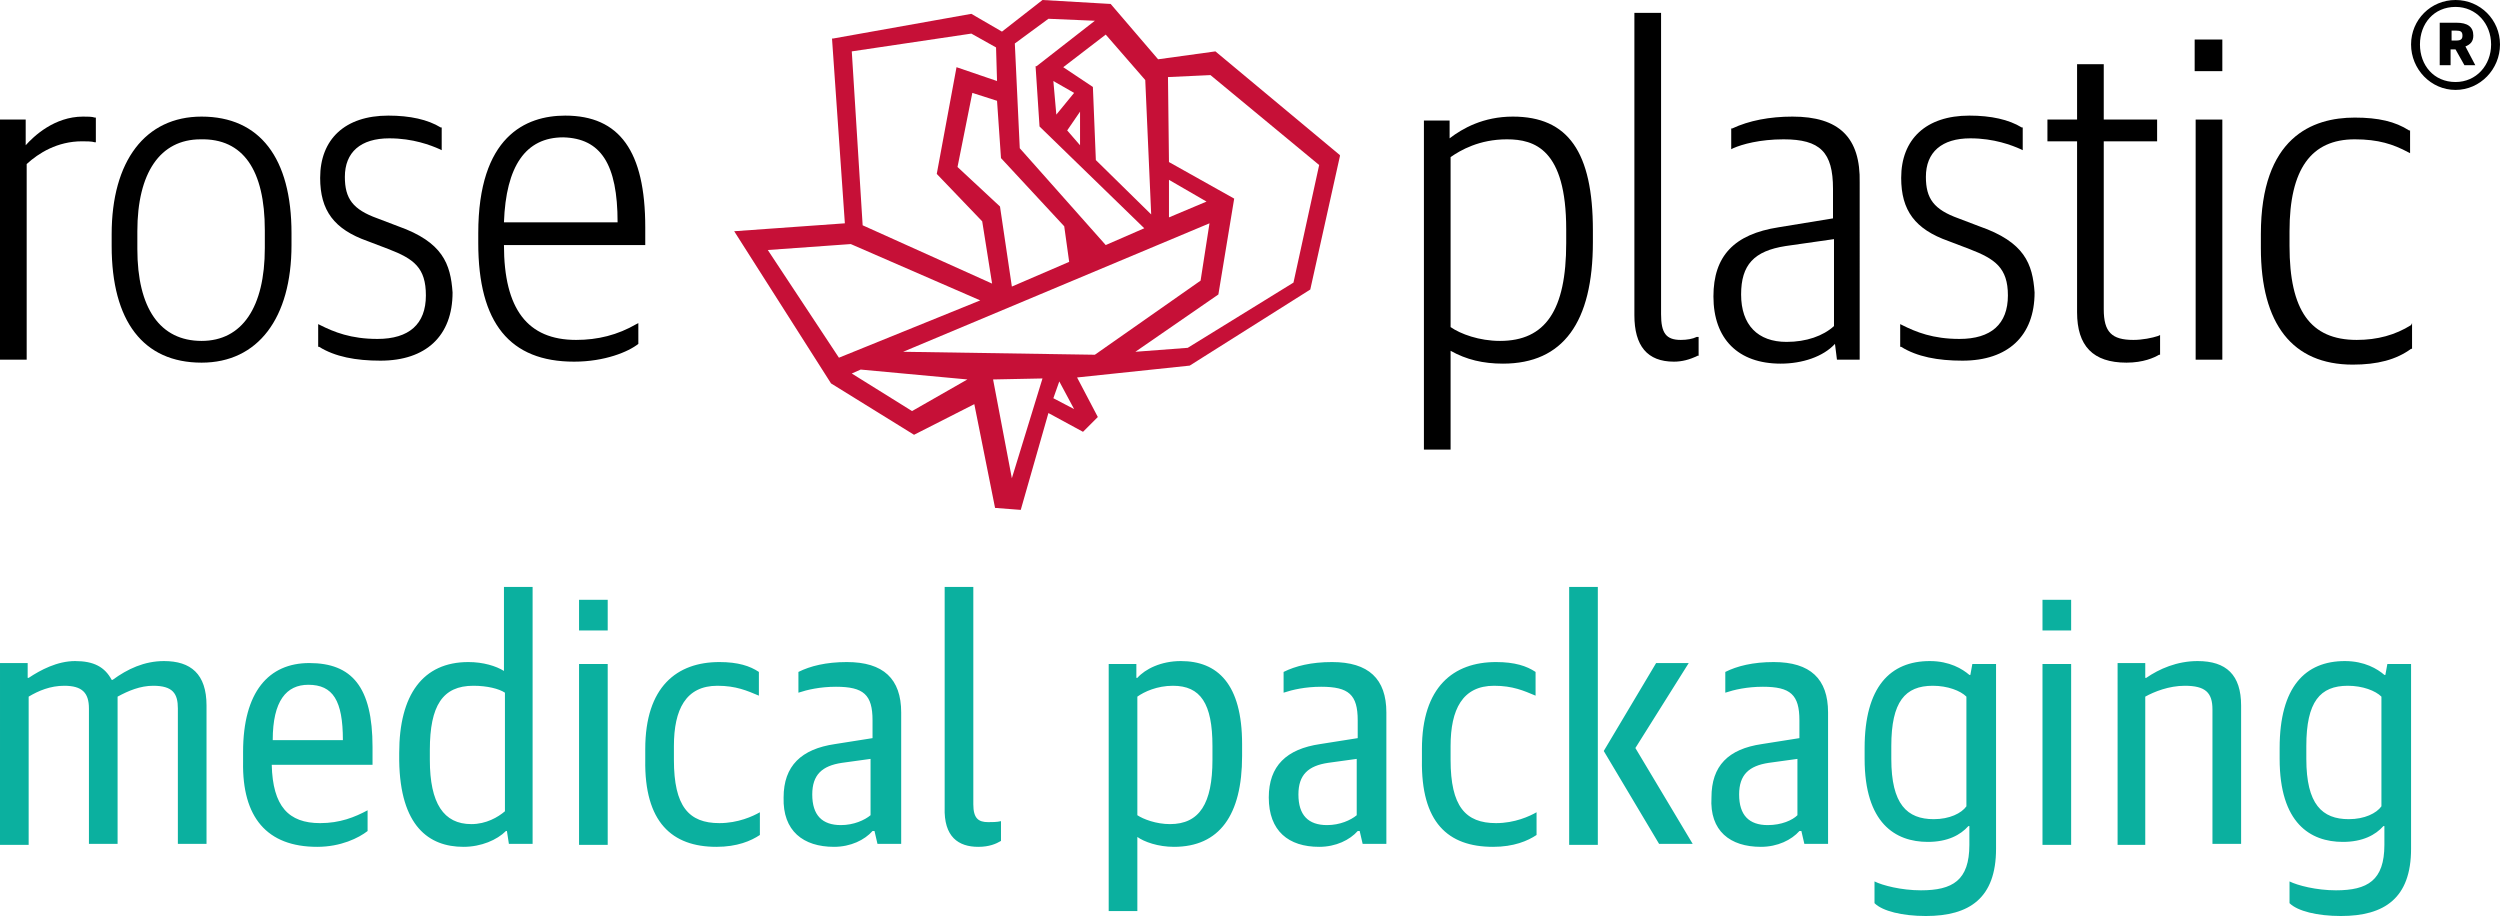
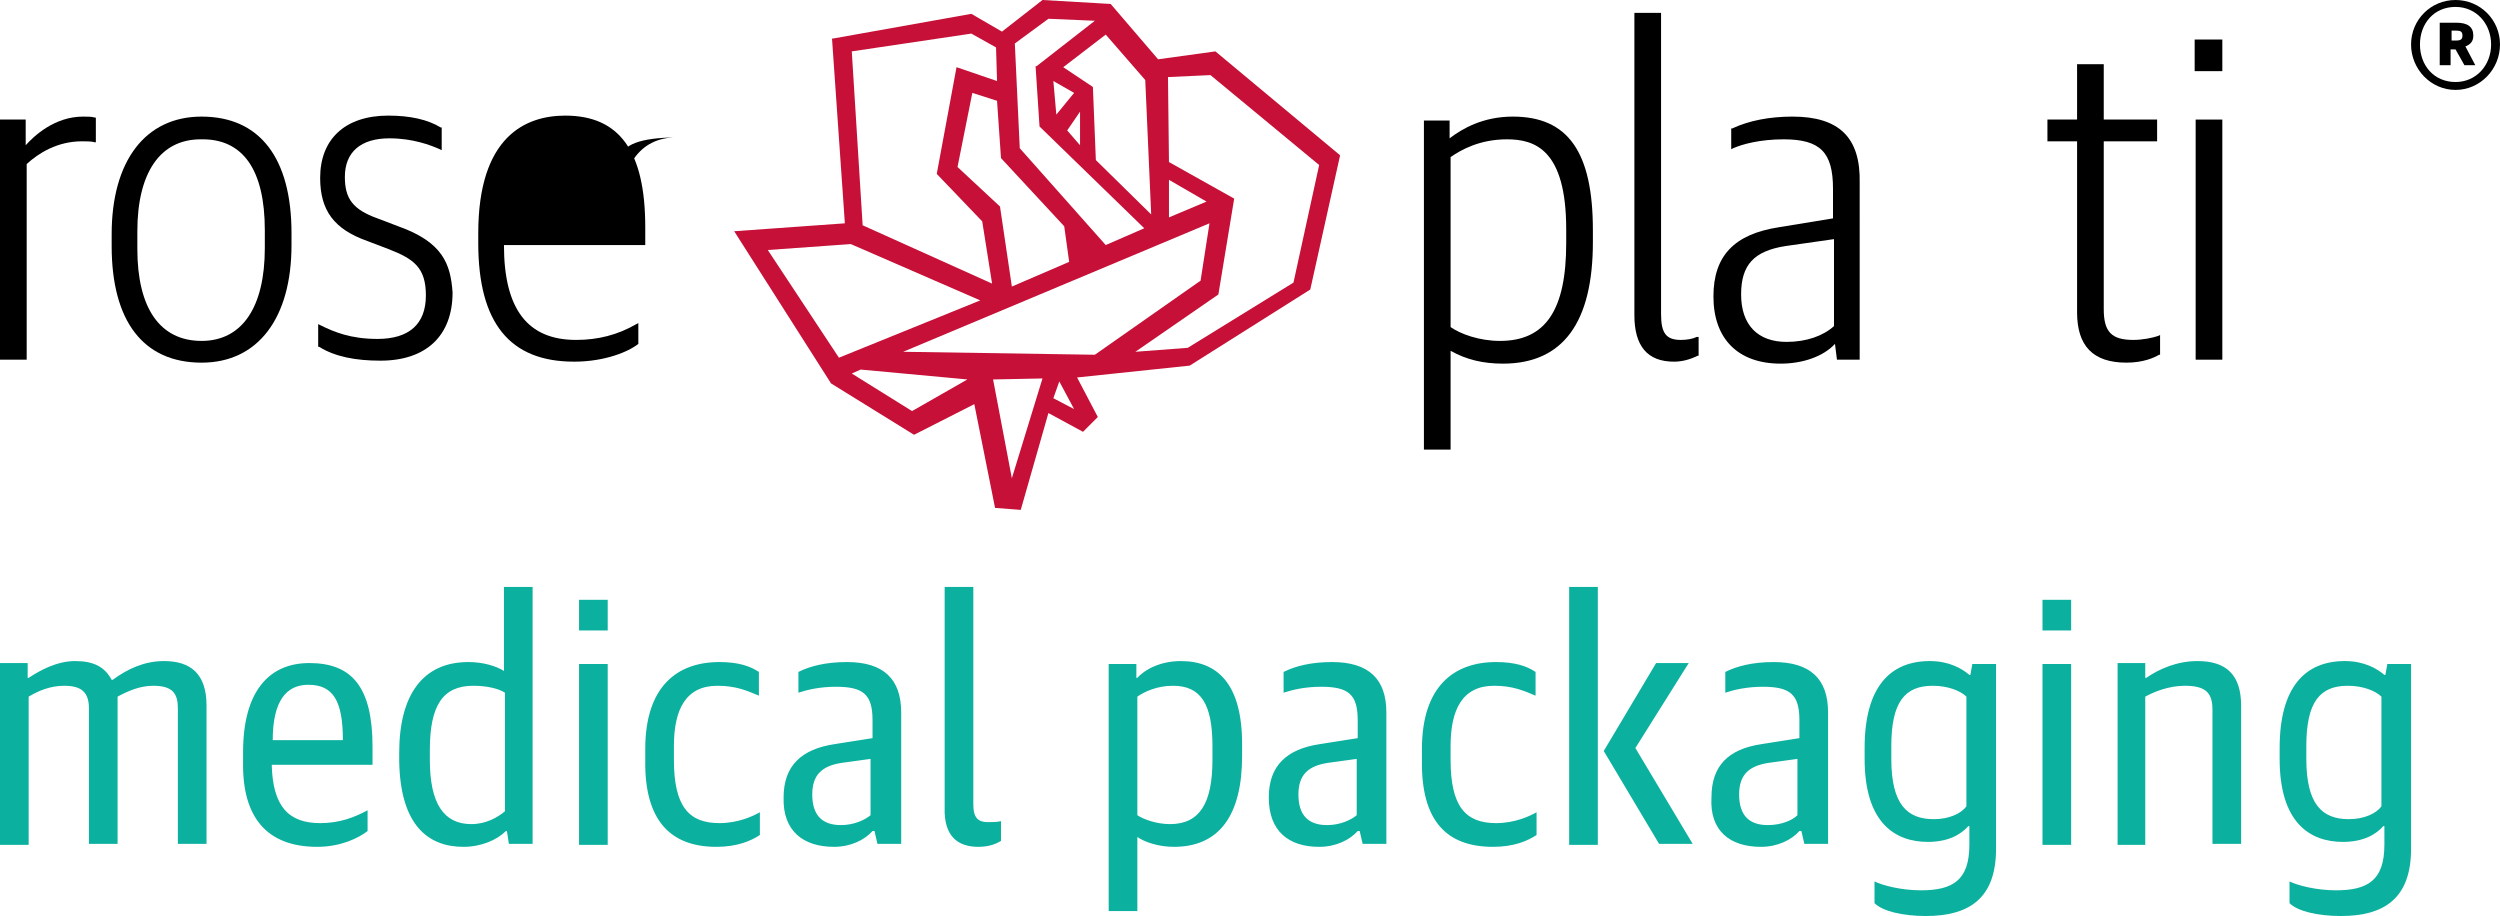
<svg xmlns="http://www.w3.org/2000/svg" version="1.1" id="Ebene_1" x="0px" y="0px" style="enable-background:new 0 0 323.9 135.3;" xml:space="preserve" viewBox="35.4 21.3 253 92.7">
  <style type="text/css"> 	.st0{fill:#0BB09F;} 	.st1{fill:#C61037;} </style>
  <g>
    <g>
      <path d="M43.8,33.1c-2.9,0-5,2-5.8,2.9v-2.6h-2.6v24.3h2.7V37.9c1.2-1.1,3.1-2.3,5.6-2.3c0.4,0,1,0,1.3,0.1l0.1,0v-2.5l-0.1,0    C44.7,33.1,44.3,33.1,43.8,33.1" />
      <path d="M62.2,44.6v1.8c0,6-2.3,9.4-6.4,9.4c-4.2,0-6.5-3.3-6.5-9.3v-1.8c0-5.9,2.3-9.3,6.4-9.3C60,35.3,62.2,38.5,62.2,44.6     M55.8,33.1c-5.7,0-9.1,4.5-9.1,11.9v1.2c0,7.6,3.2,11.8,9.1,11.8c5.7,0,9.1-4.5,9.1-11.9v-1.2C64.9,37.3,61.7,33.1,55.8,33.1" />
      <path d="M75.7,44.2l-2.1-0.8c-2.5-0.9-3.3-2-3.3-4.2c0-2.5,1.6-3.9,4.5-3.9c2.4,0,4.2,0.7,5.1,1.1l0.2,0.1v-2.3l-0.1,0    c-1.3-0.8-3.1-1.2-5.3-1.2c-4.4,0-6.9,2.4-6.9,6.3c0,3.3,1.4,5.2,4.8,6.4l2.1,0.8c2.6,1,3.8,1.9,3.8,4.7c0,2.9-1.7,4.4-4.9,4.4    c-2.7,0-4.4-0.7-5.8-1.4l-0.2-0.1v2.3l0.1,0c1.6,1,3.7,1.4,6.2,1.4c4.6,0,7.3-2.5,7.3-6.9C81,48,80.2,45.8,75.7,44.2" />
-       <path d="M97.9,43.8H86.4c0.2-5.7,2.2-8.6,6-8.6C96.2,35.3,97.9,37.9,97.9,43.8 M100.7,44.3c0-7.7-2.6-11.3-8.1-11.3    c-4,0-8.8,2.1-8.8,11.9v1c0,8.1,3.2,12,9.7,12c3.1,0,5.5-1,6.5-1.8l0,0V54l-0.2,0.1c-1.9,1.1-3.9,1.6-6.1,1.6    c-4.9,0-7.3-3.1-7.3-9.6h14.3V44.3z" />
+       <path d="M97.9,43.8c0.2-5.7,2.2-8.6,6-8.6C96.2,35.3,97.9,37.9,97.9,43.8 M100.7,44.3c0-7.7-2.6-11.3-8.1-11.3    c-4,0-8.8,2.1-8.8,11.9v1c0,8.1,3.2,12,9.7,12c3.1,0,5.5-1,6.5-1.8l0,0V54l-0.2,0.1c-1.9,1.1-3.9,1.6-6.1,1.6    c-4.9,0-7.3-3.1-7.3-9.6h14.3V44.3z" />
      <path d="M193.9,44.5v1.4c0,6.8-2.1,9.9-6.7,9.9c-2.1,0-4-0.7-5-1.4V37.2c1-0.7,2.9-1.8,5.7-1.8C190.7,35.4,193.9,36.4,193.9,44.5     M188.5,33.1c-3,0-5.1,1.2-6.4,2.2v-1.8h-2.6v33.3h2.7v-10c1.6,0.9,3.3,1.3,5.3,1.3c6.1,0,9.1-4.2,9.1-12.3v-1.2    C196.6,36.7,194.1,33.1,188.5,33.1" />
      <path d="M205.5,55.7c-1.5,0-2-0.7-2-2.6V22.6h-2.7v30.6c0,3.1,1.3,4.7,4,4.7c0.8,0,1.6-0.2,2.4-0.6l0.1,0v-1.9l-0.2,0    C206.7,55.6,206.1,55.7,205.5,55.7" />
      <path d="M221,45.5v8.8c-1.1,1-2.8,1.6-4.8,1.6c-2.9,0-4.6-1.7-4.6-4.8c0-3,1.3-4.4,4.5-4.9L221,45.5z M216.8,33.1    c-2.3,0-4.4,0.4-6.1,1.2l-0.1,0v2.1l0.2-0.1c0.9-0.4,2.7-0.9,5.1-0.9c3.7,0,5,1.3,5,5v3l-5.5,0.9c-4.5,0.7-6.6,2.9-6.6,7    c0,4.3,2.5,6.8,6.8,6.8c2.2,0,4.3-0.7,5.5-2l0.2,1.6h2.3V39.8C223.7,35.2,221.5,33.1,216.8,33.1" />
-       <path d="M235.7,44.2l-2.1-0.8c-2.5-0.9-3.3-2-3.3-4.2c0-2.5,1.6-3.9,4.5-3.9c2.4,0,4.2,0.7,5.1,1.1l0.2,0.1v-2.3l-0.1,0    c-1.3-0.8-3.1-1.2-5.3-1.2c-4.4,0-6.9,2.4-6.9,6.3c0,3.3,1.4,5.2,4.8,6.4l2.1,0.8c2.6,1,3.9,1.9,3.9,4.7c0,2.9-1.7,4.4-4.9,4.4    c-2.7,0-4.4-0.7-5.8-1.4l-0.2-0.1v2.3l0.1,0c1.6,1,3.7,1.4,6.2,1.4c4.6,0,7.3-2.5,7.3-6.9C241.1,48,240.3,45.8,235.7,44.2" />
      <path d="M251.3,55.7c-2.2,0-3-0.8-3-3.1V35.6h5.4v-2.2h-5.4v-5.6h-2.7v5.6h-3v2.2h3v17.3c0,3.4,1.6,5.1,5,5.1    c1.7,0,2.8-0.5,3.3-0.8l0.1,0v-2l-0.2,0.1C253.2,55.5,252.2,55.7,251.3,55.7" />
    </g>
    <rect x="257.5" y="25.3" width="2.8" height="3.2" />
    <rect x="257.6" y="33.4" width="2.7" height="24.3" />
    <g>
-       <path d="M279.4,54.2c-1.6,1-3.4,1.5-5.5,1.5c-4.7,0-6.8-3-6.8-9.5v-1.5c0-6.3,2.2-9.3,6.6-9.3c2.4,0,3.9,0.5,5.4,1.3l0.2,0.1v-2.3    l-0.1,0c-1.4-0.9-3.1-1.3-5.5-1.3c-4.3,0-9.5,2-9.5,11.8v1.4c0,7.7,3.2,11.8,9.3,11.8c2.5,0,4.4-0.5,5.9-1.6l0.1,0V54L279.4,54.2z    " />
      <path d="M284,25.4c0.5,0,0.6-0.2,0.6-0.5c0-0.4-0.2-0.5-0.6-0.5h-0.5v1H284z M282.4,23.6h1.6c1.1,0,1.7,0.4,1.7,1.3    c0,0.6-0.3,0.9-0.8,1.1V26l1,1.9h-1.1l-0.9-1.6h-0.5v1.6h-1.1V23.6z M287.5,25.8c0-2.1-1.5-3.8-3.6-3.8c-2.2,0-3.6,1.7-3.6,3.8    c0,2.1,1.4,3.8,3.6,3.8C286,29.6,287.5,27.9,287.5,25.8 M279.4,25.8c0-2.5,2-4.5,4.5-4.5s4.5,2,4.5,4.5c0,2.5-2,4.6-4.5,4.6    S279.4,28.3,279.4,25.8" />
      <path class="st0" d="M35.4,106.8h2.9V91.8c1-0.6,2.2-1.1,3.6-1.1c1.8,0,2.5,0.7,2.5,2.3v13.7h2.9V91.8c1.1-0.6,2.3-1.1,3.6-1.1    c2,0,2.5,0.8,2.5,2.3v13.7h2.9v-14c0-3.2-1.6-4.5-4.3-4.5c-2,0-3.7,0.8-5.2,1.9h-0.1c-0.7-1.3-1.8-1.9-3.7-1.9    c-1.8,0-3.5,0.9-4.7,1.7h-0.1v-1.5h-2.8V106.8z M67.5,107c2.4,0,4.2-0.9,5.1-1.6v-2.1c-1.3,0.7-2.8,1.3-4.8,1.3    c-3.2,0-4.8-1.7-4.9-5.9h10.2v-1.8c0-6.1-2.1-8.5-6.4-8.5c-4.1,0-6.7,2.9-6.7,9v1C59.9,104,62.4,107,67.5,107 M66.6,90.6    c2.5,0,3.5,1.6,3.5,5.6h-7.1C63,92.2,64.4,90.6,66.6,90.6 M82.3,107c1.8,0,3.4-0.7,4.3-1.6h0.1l0.2,1.3h2.4V80.7h-2.9v8.5    c-0.8-0.5-2.1-0.9-3.6-0.9c-4.6,0-7,3.3-7,9.2v0.8C75.9,104.9,78.8,107,82.3,107 M83.1,104.7c-2.8,0-4.2-2.1-4.2-6.5v-1    c0-4.5,1.3-6.5,4.4-6.5c1.4,0,2.6,0.3,3.2,0.7v12C85.8,104,84.6,104.7,83.1,104.7 M94,106.8h2.9V88.5H94V106.8z M94,85.1h2.9v-3.1    H94V85.1z M107.9,107c2.1,0,3.5-0.6,4.4-1.2v-2.3c-0.7,0.4-2.2,1.1-4.1,1.1c-3.1,0-4.6-1.7-4.6-6.4v-1.4c0-3.7,1.2-6.1,4.4-6.1    c1.9,0,3,0.5,4.2,1v-2.4c-0.9-0.6-2.1-1-4-1c-4.3,0-7.5,2.5-7.5,8.8v1.1C100.6,104.5,103.4,107,107.9,107 M119.8,107    c1.7,0,3.1-0.7,3.9-1.6h0.2l0.3,1.3h2.4V93.4c0-3.4-1.8-5.1-5.5-5.1c-2.1,0-3.7,0.4-4.9,1v2.1c0.9-0.3,2.2-0.6,3.8-0.6    c2.8,0,3.7,0.8,3.7,3.4v1.8l-3.8,0.6c-3.4,0.5-5.2,2.2-5.2,5.4C114.6,105.4,116.7,107,119.8,107 M120.5,104.8    c-1.9,0-2.9-1-2.9-3.1c0-2,1-2.9,3-3.2l2.9-0.4v5.7C122.9,104.3,121.8,104.8,120.5,104.8 M134.4,107c1.1,0,1.8-0.3,2.3-0.6v-2    c-0.4,0.1-0.9,0.1-1.3,0.1c-1,0-1.5-0.4-1.5-1.8V80.7h-2.9V103C130.9,106,132.4,107,134.4,107 M147.6,113.5h2.9V106    c0.7,0.5,2.1,1,3.7,1c4.6,0,6.9-3.2,6.9-9.2v-1.2c0-6.1-2.5-8.4-6.2-8.4c-2,0-3.6,0.8-4.4,1.7h-0.1v-1.4h-2.8V113.5z M153.8,104.7    c-1.4,0-2.7-0.5-3.3-0.9V91.8c0.7-0.5,2-1.1,3.6-1.1c2.8,0,4,1.8,4,6.1v1.4C158.1,102.6,156.8,104.7,153.8,104.7 M168.9,107    c1.7,0,3.1-0.7,3.9-1.6h0.2l0.3,1.3h2.4V93.4c0-3.4-1.8-5.1-5.5-5.1c-2.1,0-3.7,0.4-4.9,1v2.1c0.9-0.3,2.2-0.6,3.8-0.6    c2.8,0,3.7,0.8,3.7,3.4v1.8l-3.8,0.6c-3.4,0.5-5.2,2.2-5.2,5.4C163.8,105.4,165.8,107,168.9,107 M169.7,104.8    c-1.9,0-2.9-1-2.9-3.1c0-2,1-2.9,3-3.2l2.9-0.4v5.7C172.1,104.3,171,104.8,169.7,104.8 M186.5,107c2.1,0,3.5-0.6,4.4-1.2v-2.3    c-0.7,0.4-2.2,1.1-4.1,1.1c-3.1,0-4.6-1.7-4.6-6.4v-1.4c0-3.7,1.2-6.1,4.4-6.1c1.9,0,3,0.5,4.2,1v-2.4c-0.9-0.6-2.1-1-4-1    c-4.3,0-7.5,2.5-7.5,8.8v1.1C179.2,104.5,181.9,107,186.5,107 M197.1,80.7h-2.9v26.1h2.9V80.7z M197.7,97.3l5.6,9.4h3.4l-5.8-9.7    l5.4-8.6H203L197.7,97.3z M213.6,107c1.7,0,3.1-0.7,3.9-1.6h0.2l0.3,1.3h2.4V93.4c0-3.4-1.8-5.1-5.5-5.1c-2.1,0-3.7,0.4-4.9,1v2.1    c0.9-0.3,2.2-0.6,3.8-0.6c2.8,0,3.7,0.8,3.7,3.4v1.8l-3.8,0.6c-3.4,0.5-5.1,2.2-5.1,5.4C208.4,105.4,210.5,107,213.6,107     M214.3,104.8c-1.9,0-2.9-1-2.9-3.1c0-2,1-2.9,3-3.2l2.9-0.4v5.7C216.8,104.3,215.7,104.8,214.3,104.8 M230.3,114    c4.4,0,7.1-1.8,7.1-6.8V88.5h-2.4l-0.2,1.1h-0.1c-0.7-0.6-2-1.4-4-1.4c-4,0-6.6,2.6-6.6,8.8v1.1c0,6.5,3.1,8.4,6.4,8.4    c2,0,3.3-0.7,4.1-1.6h0.1v1.9c0,3.6-1.7,4.6-4.9,4.6c-2,0-3.9-0.5-4.7-0.9v2.2C225.9,113.5,227.9,114,230.3,114 M231.1,104.2    c-2.7,0-4.3-1.5-4.3-6.1v-1.3c0-4.5,1.4-6.1,4.2-6.1c1.5,0,2.8,0.5,3.4,1.1v11.1C233.9,103.6,232.7,104.2,231.1,104.2     M242.1,106.8h2.9V88.5h-2.9V106.8z M242.1,85.1h2.9v-3.1h-2.9V85.1z M249.6,106.8h2.9V91.8c0.9-0.5,2.4-1.1,4-1.1    c2.1,0,2.8,0.7,2.8,2.4v13.6h2.9v-14c0-3.1-1.5-4.5-4.4-4.5c-2.1,0-3.9,0.8-5.2,1.7h-0.1v-1.5h-2.8V106.8z M272.3,114    c4.4,0,7.1-1.8,7.1-6.8V88.5h-2.4l-0.2,1.1h-0.1c-0.7-0.6-2-1.4-4-1.4c-4,0-6.6,2.6-6.6,8.8v1.1c0,6.5,3.1,8.4,6.4,8.4    c2,0,3.3-0.7,4.1-1.6h0.1v1.9c0,3.6-1.7,4.6-4.9,4.6c-2,0-3.9-0.5-4.7-0.9v2.2C267.9,113.5,269.9,114,272.3,114 M273.1,104.2    c-2.7,0-4.3-1.5-4.3-6.1v-1.3c0-4.5,1.4-6.1,4.2-6.1c1.5,0,2.8,0.5,3.4,1.1v11.1C275.9,103.6,274.7,104.2,273.1,104.2" />
    </g>
  </g>
  <path class="st1" d="M142,61.6l0.6-1.7l1.5,2.8L142,61.6z M135.9,59.7l5-0.1l-3.1,10.1L135.9,59.7z M121.6,59.1l0.9-0.4l10.8,1  l-5.6,3.2L121.6,59.1z M113.1,46.6l8.4-0.6l13.1,5.7l-14.3,5.8L113.1,46.6z M126.8,56.9l31-13l-0.9,5.8l-10.7,7.5L126.8,56.9z   M153.7,39.5l3.8,2.2l-3.8,1.6L153.7,39.5z M143.4,34.5l1.3-1.9V36L143.4,34.5z M136.6,42.2l-4.3-4l1.5-7.5l2.5,0.8l0.4,5.8l6.4,6.9  l0.5,3.6l-5.8,2.5L136.6,42.2z M142,29.5l2.1,1.2l-1.8,2.2L142,29.5z M158.7,51.1l1.6-9.7l-6.6-3.7l-0.1-8.6l4.3-0.2l11,9.1  l-2.6,11.9l-10.7,6.6l-5.3,0.4L158.7,51.1z M146.3,37.5l-0.3-7.4l-3-2l4.3-3.3l4,4.6l0.6,13.6L146.3,37.5z M122.7,44.1l-1.1-17.6  l12.1-1.8l2.5,1.4l0.1,3.4l-4.1-1.4l-2,10.8l4.6,4.8l1,6.3L122.7,44.1z M138.6,36.3l-0.5-10.6l3.4-2.5l4.7,0.2l-5.9,4.6l-0.1,0  l0.4,6.1l10.6,10.3l-3.9,1.7L138.6,36.3z M140.9,21.3l-4.1,3.2l-3.1-1.8l-14,2.5l-0.1,0l1.3,18.7l-11.2,0.8l9.8,15.4l8.4,5.2  l6.1-3.1l2.1,10.5l2.6,0.2l2.8-9.8L145,65l1.5-1.5l-2.1-4l11.4-1.2l0,0l12.2-7.7l3-13.5l0-0.1l-12.6-10.5l0,0l-5.8,0.8l-4.8-5.6  L140.9,21.3z" />
</svg>